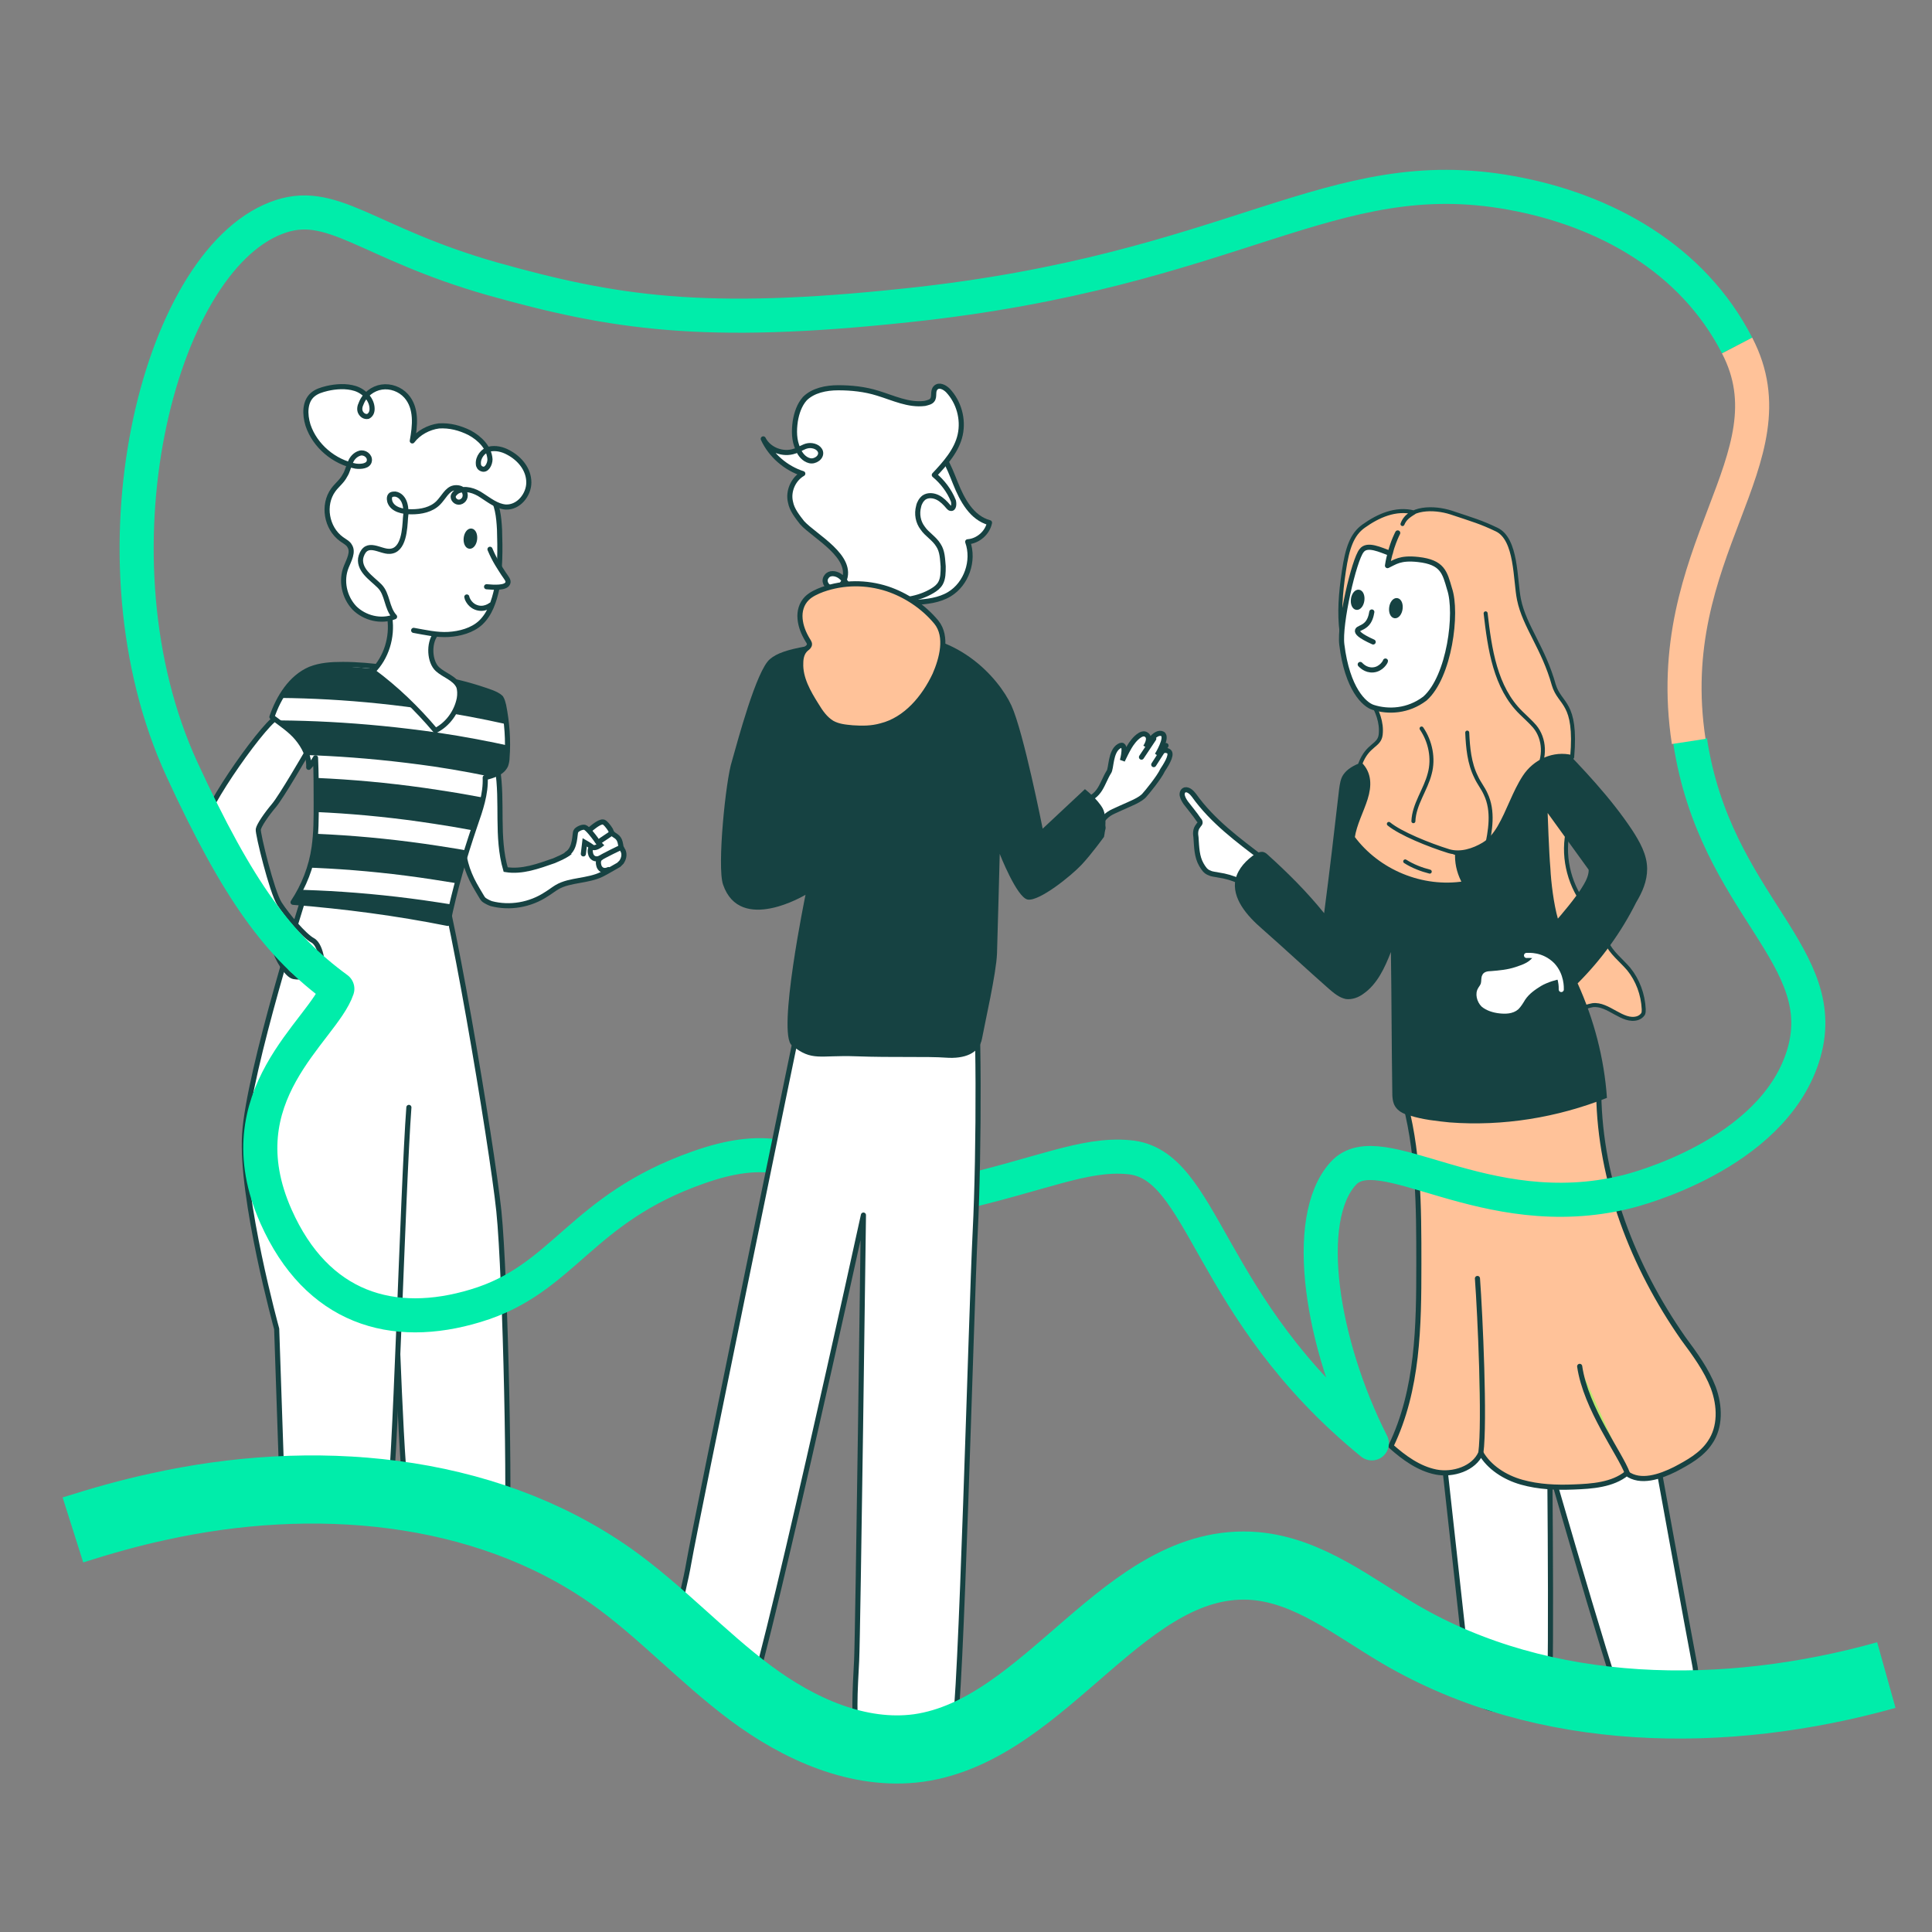
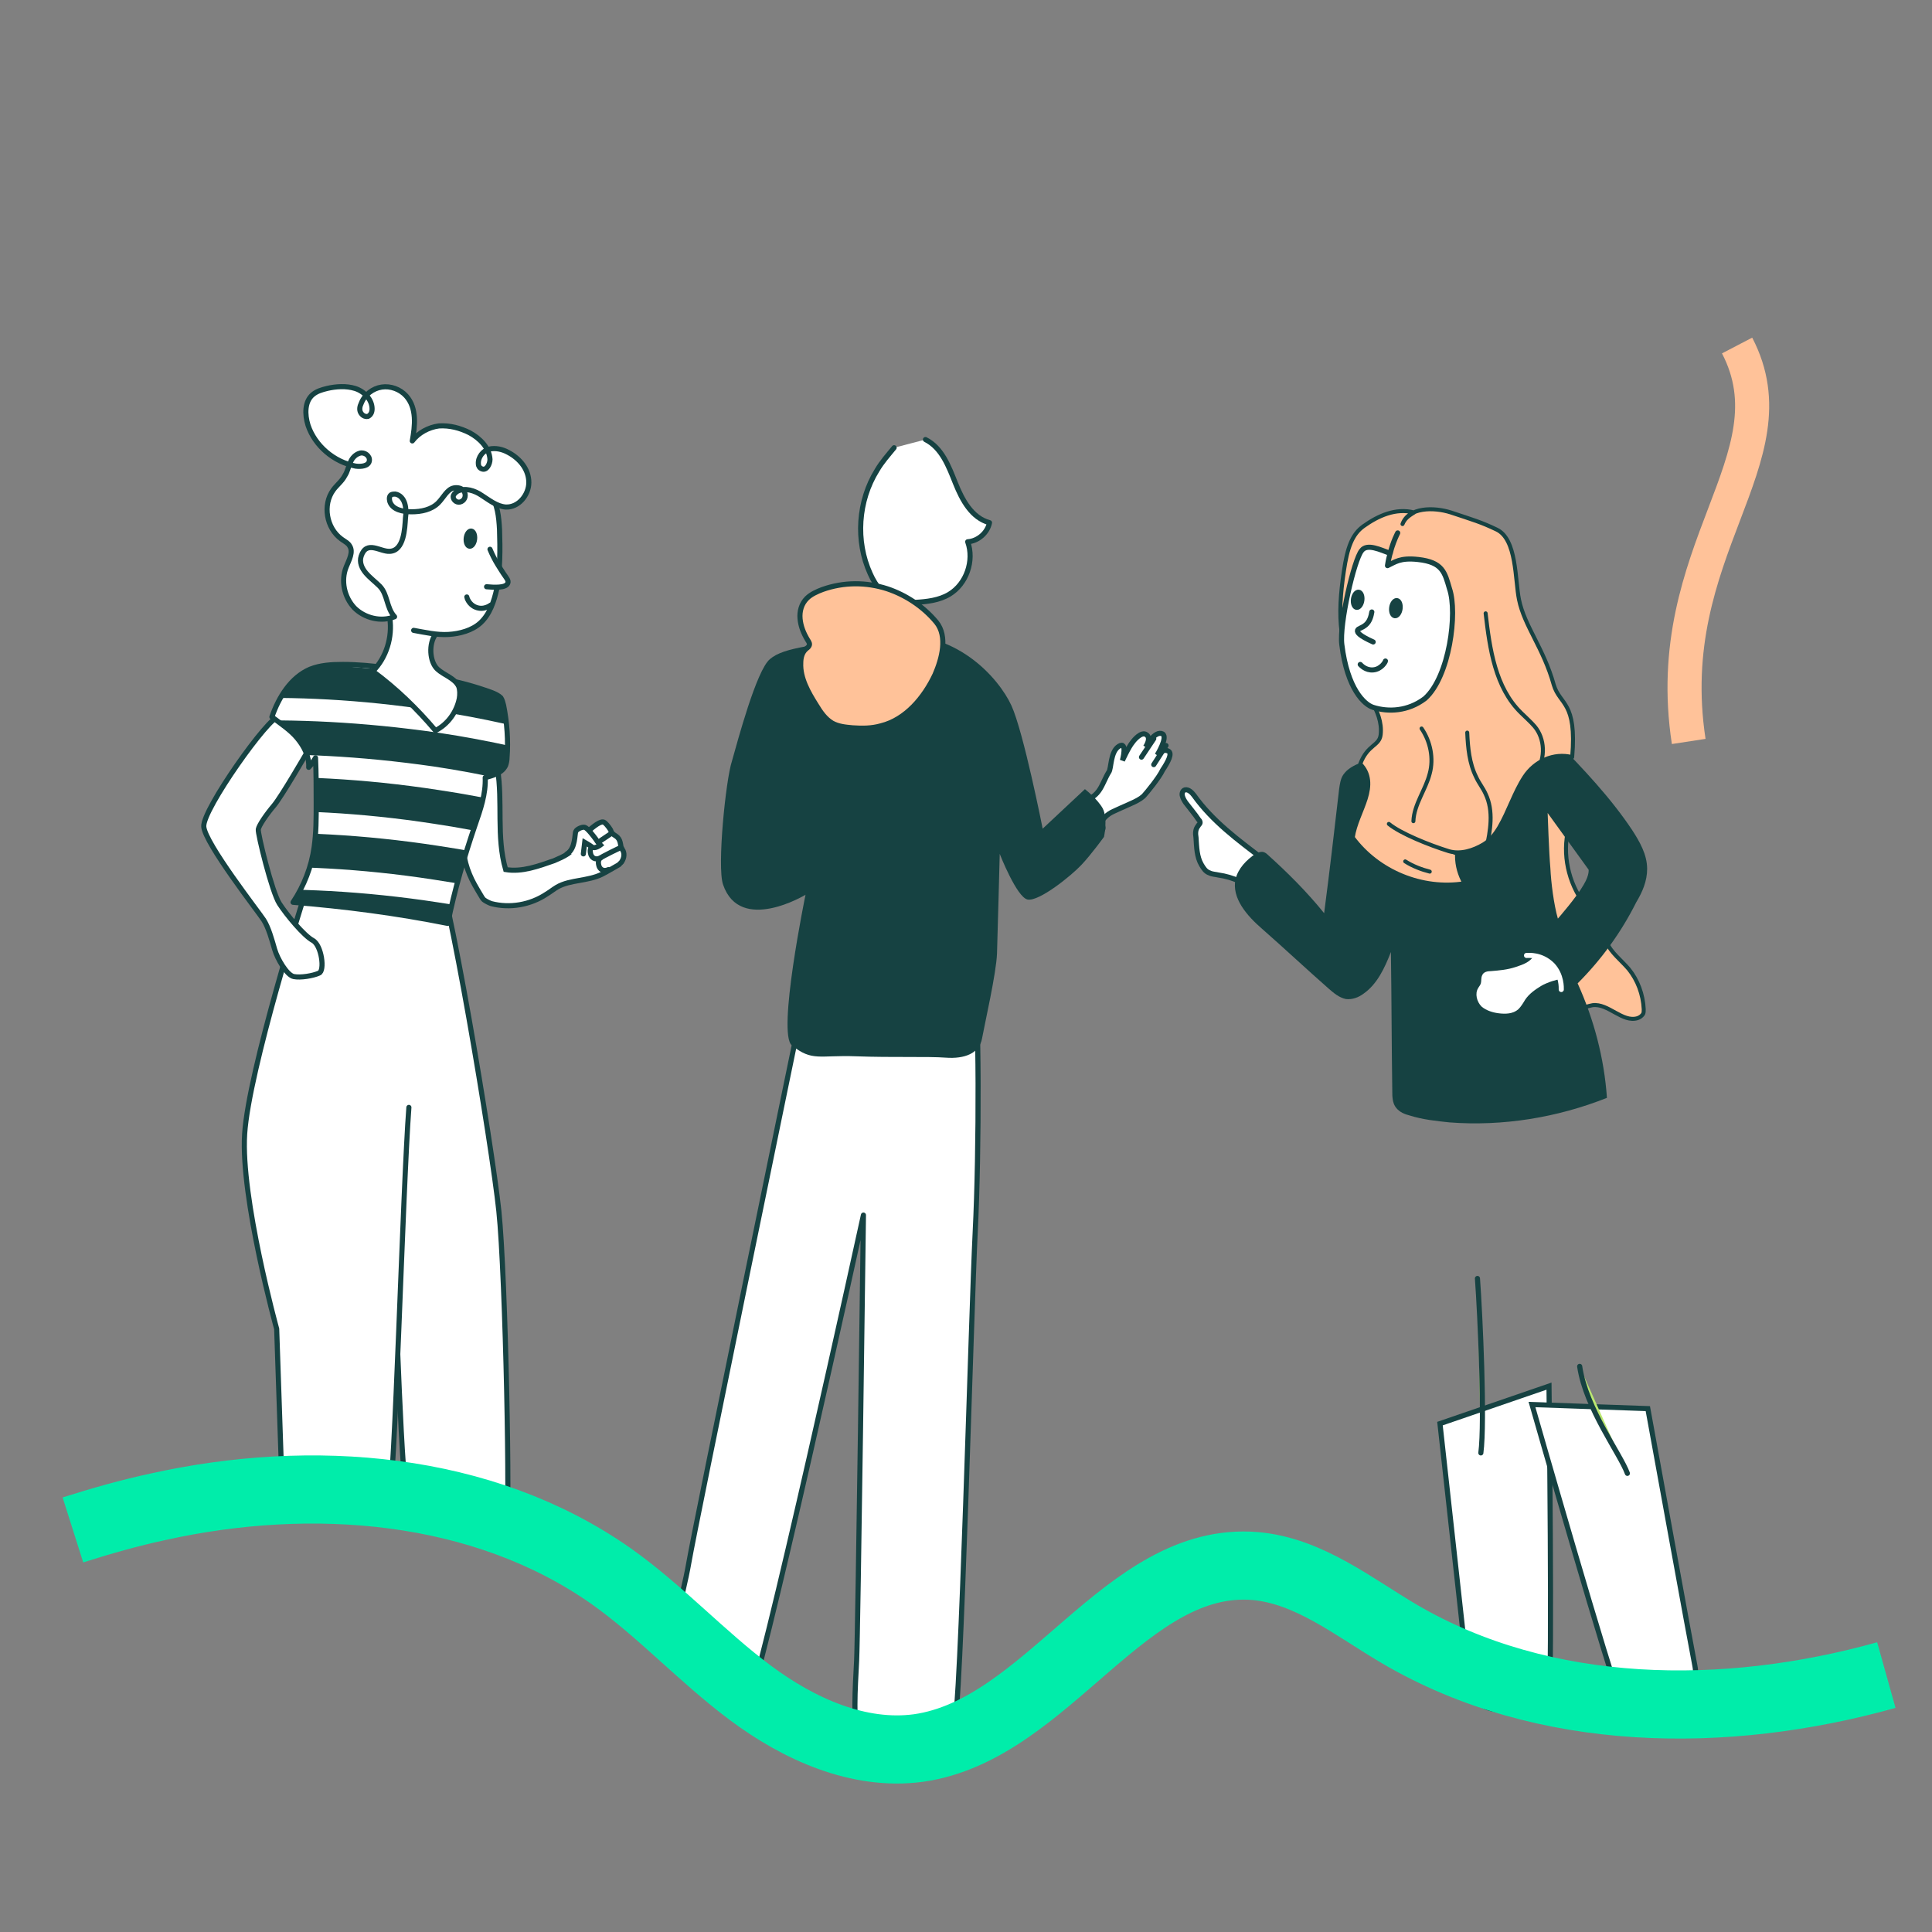
<svg xmlns="http://www.w3.org/2000/svg" xmlns:xlink="http://www.w3.org/1999/xlink" xml:space="preserve" id="in_gesprek" x="0px" y="0px" version="1.1" viewBox="0 0 283.5 283.5">
  <rect x="0" y="0" width="283.5" height="283.5" fill="#808080" stroke="none" />
  <style>.st0,.st1,.st2,.st4{stroke:#164242;stroke-miterlimit:10}.st0{fill:#ffc299;stroke-width:.586;stroke-linecap:round;stroke-linejoin:round}.st1,.st2,.st4{fill:#fff;stroke-width:.75}.st2,.st4{fill:none;stroke-linecap:round}.st4{fill:#ffc299;stroke-linejoin:round}.st5{fill:#164242}.st14,.st16{stroke:#164242;stroke-linecap:round;stroke-linejoin:round;stroke-miterlimit:10}.st14,.st6{stroke-width:.75}.st6{fill:#fff;stroke:#164242;stroke-linecap:round;stroke-linejoin:round;stroke-miterlimit:10}.st14{fill:none}.st16{fill:#164242;stroke-width:.586}</style>
  <switch>
    <g>
      <g id="dames">
        <path d="M227.2 144c.7-.2 1.5-.2 2.2 0 .1.8.1 1.7.5 2.5s1.1 1.4 1.9 1.4c.6 0 1.3-.3 1.9-.4 2.3-.3 4.4 2.6 6.6 1.9.3-.1.6-.3.8-.6.1-.2.1-.4.1-.7-.1-2.2-.9-4.3-2.2-5.9-1.1-1.3-2.6-2.4-3.3-4-.4-.8-.5-1.7-.9-2.5-.5-1-1.3-1.7-1.9-2.5-2.5-3-3.6-7.1-2.9-10.9.4-2.1 1.2-4.2 1-6.4-1.7.2-3.3.9-4.9 1.5-1.4.6-2.8 1.1-3.8 2.2-1.4 1.6-1.5 3.8-1.6 5.9 0 2.4 0 4.8.2 7.2.1.7.1 1.5-.1 2.2-.2.6-.6 1.1-.9 1.6-.8 1.5-.8 3.4 0 4.8" class="st0" />
        <path d="M66.8 114.2h.1c0-.1-.1-.1-.1 0zm24.5 10.4c-.1-.2-.2-.3-.2-.5l-.1-.5q-.15-.6-.6-.9l-.3-.2c-.3-.2-.4-.4-.5-.7 0 0-.4-.7-.9-1.1s-1.7.7-2.1 1c-.7.5-1 1.2-1.5 1.8s-1.1 1.3-1.8 1.8c-.6.4-1.3.7-2 1-2.3.8-4.7 1.7-7.1 1.3-1.4-4.8-.4-9.9-1.2-14.8l-6 1.4c.1 0 .1.1.1.2.2 2.4.4 4.7.5 7.1.2 2.3.4 4.7 1.3 6.8.4 1 1 2 1.6 3 .2.3.3.6.6.8s.7.4 1 .5c2.7.7 5.7.2 8.1-1.4.5-.3 1-.7 1.5-1 1-.6 2.2-.8 3.3-1s2.3-.4 3.3-.9c.8-.4 1.6-.9 2.5-1.4l.4-.4c.4-.6.5-1.3.1-1.9z" class="st1" />
        <path d="M91 124.4s-2.5 1.2-2.9 1.5-.3.9-.2 1.2.5.9 1.4.5" class="st2" />
        <path d="M89.7 122.3s-2.4 1.6-2.8 1.9-.3.9-.2 1.2.5.9 1.4.5" class="st2" />
        <path d="M83.2 125.3c1.3-.8 1.1-3 1.3-3.3.1-.3.9-.7 1.3-.6s1.3 1.3 1.6 1.7c.3.5.7.9.7.9s-.8.6-1.2.3-1.1-.7-1.1-.7l-.2 1.7" style="fill:#fff;stroke:#164242;stroke-width:.75;stroke-linecap:round;stroke-miterlimit:10" />
        <path d="M211.3 208.9s4 36.2 4.2 38.1 1.5 3.7 4.4 3.9 6.9-.3 7.4-2.3c.5-1.9 0-45.2 0-45.2z" class="st1" />
        <path d="M241.8 206.7s6.5 35.8 6.9 37.7-.3 4-3.1 5-6.7 1.7-7.8 0-13-43.3-13-43.3zm-56.4-80.6c-3.7-2.8-7.5-5.6-10.2-9.4-.3-.4-.8-.9-1.3-.8-.4.1-.5.6-.4.9.1.4.3.7.5 1 .6.8 1.3 1.6 1.9 2.5.1.1.2.2.2.4s-.2.3-.3.5c-.4.5-.4 1.1-.3 1.7.1 1.4.1 2.8.8 4 .3.5.6 1 1.2 1.2.4.2.9.2 1.3.3 2.1.3 4.1 1.2 5.8 2.6" class="st1" />
-         <path d="M205.8 160.5c2.4 8.1 2.4 16.6 2.4 25 0 9.1-.1 18.4-4.1 26.7 1.9 1.7 4.1 3.3 6.6 3.8s5.6-.5 6.6-2.8c1.2 2.1 3.5 3.6 6 4.3s5.1.8 7.6.7c2.7-.1 5.7-.3 7.8-2 2 1.5 4.9.5 7.1-.6 1.9-1 3.9-2.1 5.1-3.9 1.6-2.3 1.5-5.4.5-8.1-1-2.6-2.7-4.9-4.4-7.2-7.4-10.6-12.2-23.1-12.4-35.8-7.7-.2-15.4-.7-23.1-1.6" class="st4" />
        <path d="M241.7 127.5c0-2.1-1.1-4-2.2-5.7-3.2-4.8-7.2-9-11.3-13.2-.7-.7-1.3-1.4-2.2-1.9-1.1-.7-2.3-1-3.6-1.2-4.3-.7-8.9 0-12.9 1.9l-2.2 1.4c-2.5 1-5.1 2.1-7.6 3.1-1 .4-2 .9-2.6 1.8-.4.6-.5 1.4-.6 2.1-.7 6.1-1.4 12.1-2.2 18.2-2.5-3.1-5.3-5.9-8.3-8.6-.2-.2-.5-.4-.8-.4s-.7.1-1 .3c-1.3.9-2.5 2.1-2.9 3.7-.6 2.8 1.7 5.4 3.9 7.3 3.3 2.9 6.5 5.9 9.8 8.8.7.6 1.5 1.3 2.5 1.5.9.1 1.8-.2 2.6-.8 2-1.4 3.1-3.8 4-6.1.1 6.8.1 13.6.2 20.3 0 .9 0 1.9.6 2.6.5.6 1.2.9 2 1.1 1.9.6 3.9.8 5.8 1 7.8.6 15.8-.7 23.1-3.6-.4-5.8-1.9-11.5-4.3-16.8 3.5-3.5 6.4-7.5 8.6-11.9.9-1.5 1.6-3.1 1.6-4.9m-9.3 2.3c-1 1.8-3.8 5-3.8 5-.6-2.1-1-5.3-1.1-7.4-.2-2.2-.4-8.1-.4-8.1l6 8.3c0-.1.2.7-.7 2.2" class="st5" />
        <path d="M51.2 166s6.5 18.5 6.7 21.2c.2 2.6 1 31.5 2 33.8 1 2.2 3.5 1.4 7.2 1.6s6.6 2.6 7.2 1.6-.1-36.9-1.1-46.5-7.5-48.5-9.6-52c-2-3.6-12.4 40.3-12.4 40.3" class="st6" />
        <path d="m63 131.9-18.3-.6s-8.2 25.7-8.8 35.1 4.7 28.6 4.7 28.6l.8 23.5s4.9-.6 8.2.6 6.7 1.4 7.5.6 2-45.3 2.9-57.2" class="st6" />
        <path d="M216.8 187.6c.4 5.4 1.1 21 .5 25.6m21.5 3c-1-2.8-6.1-9.5-7-15.7" style="stroke:#164242;stroke-width:.75;stroke-linecap:round;stroke-linejoin:round;stroke-miterlimit:10;fill:#bbe870" />
        <path d="M228.9 143.7c-.3 0-1.8.4-2.8 1-.8.5-1.7 1.1-2.3 2-.3.5-.6 1-1 1.4-.8.7-1.9.7-2.8.6s-1.9-.4-2.6-1c-.7-.7-1-1.9-.5-2.7.1-.2.3-.4.4-.7.1-.4 0-.8.2-1.2.2-.5.8-.6 1.3-.6 1.2-.1 2.4-.2 3.6-.6s2.1-.7 2.8-1.8c0 0 1.9.7 2.6 1.6.5.7 1.1 2 1.1 2" style="fill:#fff" />
        <path d="M224 140.2c.3 0 2.2-.2 3.8 1.4 1.4 1.5 1.3 3.4 1.3 3.6" style="fill:none;stroke:#fff;stroke-width:.75;stroke-linecap:round;stroke-miterlimit:10" />
        <path d="M45 110.5s-3.7 6.4-4.8 7.7-2.2 2.9-2.3 3.5 2 9.2 3.1 10.9 3.6 4.7 4.9 5.4 1.8 4.5.9 4.8c-.9.4-2.7.7-3.7.5s-2.4-2.6-2.8-4-.9-3.2-1.6-4.3-8.6-11.2-8.8-13.7 9.7-16.4 11-16.1c1.7.2 4.2 1.4 4.1 5.3z" class="st1" />
-         <path d="M254.9 50.7c-6.5-12.7-19.3-19.9-33.2-22.4-26.5-4.8-40.2 11.4-88.6 16.5-29.9 3.2-43.1 1.1-60.9-3.9-18.6-5.3-23.5-12.1-31.7-8.9-17.4 6.7-28.1 49.8-13.8 80.9 8.3 18 14.2 25.9 22.8 32.2-2.1 6.2-16.9 15.6-9 33.4 6 13.5 17.1 16.8 29.3 13.1 13-3.9 15.3-14.2 32.7-20.3 19.2-6.8 18 8.3 36.8 4.1 13.4-3 19.7-6.2 26.3-5.6 11.2.9 11.3 22.1 35.7 42-7.4-14.6-10.3-32.9-4.2-39.6 5.4-6 20.7 7.8 41.5 2.7 1.3-.3 21.2-5.4 25.9-19.7 4.9-14.9-12.8-22.2-16.5-46.5" style="fill:none;stroke:#00edaa;stroke-width:5;stroke-linejoin:round;stroke-miterlimit:10" />
        <path d="M247.8 108.8c-4.3-28.1 15.8-41.4 7.1-58.1" style="fill:none;stroke:#ffc299;stroke-width:5;stroke-linejoin:round;stroke-miterlimit:10" />
        <defs>
          <path id="SVGID_1_" d="M64.5 99.4c2.6.4 5.1 1.1 7.6 2 .5.2 1 .4 1.4.8.2.3.3.7.4 1.1.5 2.5.7 5.2.5 7.7 0 .4-.1.8-.2 1.1-.5 1.1-1.8 1.5-3 1.8.1 2.4-.7 4.7-1.5 7-1.6 4.7-3 9.5-4 14.4-7.5-1.5-15.1-2.5-22.7-3.1 1.6-2.4 2.7-5.2 3.1-8.1.3-2.1.3-4.2.3-6.4s0-4.5-.1-6.7c-.3.5-.6 1-1 1.4.1-1.6-.7-3.1-1.7-4.3s-2.4-2.1-3.7-3.1c1-2.9 2.8-5.8 5.6-7 1.5-.6 3.1-.7 4.8-.7 4.3 0 8.6.8 12.8 1.5" />
        </defs>
        <use xlink:href="#SVGID_1_" style="overflow:visible;fill:#fff" />
        <clipPath id="SVGID_00000121257130591182319690000016835766864494989699_">
          <use xlink:href="#SVGID_1_" style="overflow:visible" />
        </clipPath>
        <g style="clip-path:url(#SVGID_00000121257130591182319690000016835766864494989699_)">
          <path d="M34.6 100c8.4-.3 18.4.1 29.4 1.8 7.4 1.1 14.2 2.7 20.1 4.4m-49.5 2.1c8.4-.3 18.3.1 29.4 1.7 7.4 1.1 14.2 2.7 20.1 4.4m-49.5 2.2c8.4-.3 18.4.1 29.4 1.8 7.4 1.1 14.2 2.7 20.1 4.4m-49.5 2c8.4-.3 18.4.1 29.4 1.8 7.4 1.1 14.2 2.7 20.1 4.4m-49.5 2.1c8.4-.3 18.4.1 29.4 1.8 7.4 1.1 14.2 2.7 20.1 4.4" style="stroke:#164242;stroke-linecap:round;stroke-linejoin:round;stroke-miterlimit:10;fill:none;stroke-width:5" />
        </g>
        <path d="M64.5 99.6c2.6.4 5.1 1.1 7.6 2 .5.2 1 .4 1.4.8.2.3.3.7.4 1.1.5 2.5.7 5.2.5 7.7 0 .4-.1.8-.2 1.1-.5 1.1-1.8 1.5-3 1.8.1 2.4-.7 4.7-1.5 7-1.6 4.7-3 9.5-4 14.4-7.5-1.5-15.1-2.5-22.7-3.1 1.6-2.4 2.7-5.2 3.1-8.1.3-2.1.3-4.2.3-6.4s0-4.5-.1-6.7c-.3.5-.6 1-1 1.4.1-1.6-.7-3.1-1.7-4.3s-2.4-2.1-3.7-3.1c1-2.9 2.8-5.8 5.6-7 1.5-.6 3.1-.7 4.8-.7 4.3 0 8.6.8 12.8 1.5" class="st14" />
        <path d="M60.7 92.5c1.7.3 3.4.7 5.1.6s3.5-.6 4.7-1.7c1.4-1.3 2-3.2 2.4-5 .5-2.8.5-5.8.4-8.7-.1-1.9-.3-3.7-1.3-5.2-1.2-1.7-3.2-2.4-5.1-3.1-3.4-1.2-7.2-2.2-10.4-.6-2.4 1.3-3.9 3.9-4.4 6.6s-.2 5.5.1 8.2c.1.9.2 1.8.6 2.6.5 1.3 1.6 2.3 2.8 2.8.4.2.8.3 1.1.6s.4.7.5 1.1c.4 2.8-.5 5.8-2.5 7.8 3.4 2.5 6.5 5.5 9.2 8.7 1.8-.9 3.1-2.7 3.5-4.7.1-.6.1-1.3-.1-1.8-.6-1.2-2.1-1.6-3.1-2.5-1.2-1.1-1.3-3.8-.3-5.1" class="st6" />
        <path d="M59.5 76c.1-.7.1-1.4-.1-2.1s-.7-1.3-1.4-1.4c-.2 0-.4 0-.6.1-.3.2-.3.6-.2 1 .4 1.2 1.9 1.5 3.2 1.5 1.4 0 2.9-.3 3.9-1.3.8-.8 1.3-2 2.3-2.2.5-.1 1.2 0 1.5.5s.2 1.2-.4 1.5-1.2-.2-1.2-.7c0-.3.3-.6.6-.8 1.1-.6 2.6-.1 3.6.6 1.1.7 2.2 1.6 3.5 1.7 1.9.1 3.4-1.8 3.4-3.6 0-1.9-1.3-3.5-3-4.4-.9-.5-1.9-.7-2.8-.5s-1.7 1.2-1.6 2.2c0 .3.2.6.5.7.7.3 1.2-.7 1.2-1.4-.1-1.7-1.5-3.1-3-3.9-1.4-.7-2.9-1.1-4.5-1-1.5.2-3 1-3.9 2.2.4-2.2.7-4.8-.9-6.6-.9-1-2.3-1.5-3.6-1.3s-2.5 1.1-3 2.4c-.2.4-.3.9-.1 1.3s.6.7 1.1.6c.4-.2.6-.6.6-1.1 0-1.4-1.2-2.6-2.5-3s-2.8-.3-4.1 0c-.8.2-1.5.4-2.1.9-1.2 1-1.2 2.9-.7 4.5 1 3 3.8 5.4 7 6 .8.1 1.9 0 2-.8.1-.7-.7-1.3-1.4-1.1s-1.2.8-1.4 1.4c-.3.6-.4 1.3-.8 1.9-.4.8-1.2 1.4-1.7 2.1-1.6 2.2-1 5.6 1.2 7.2.4.3 1 .6 1.2 1 .6.9-.1 2.1-.5 3.1-.8 2-.3 4.4 1.2 6 1.5 1.5 3.9 2.1 5.9 1.3-1.2-1.3-1-3.3-2.2-4.5-.6-.6-1.4-1.2-2-1.9s-1-1.6-.7-2.5c.8-2.4 2.8-.6 4.2-.7 2.1-.1 2.2-3.4 2.3-4.9z" style="fill:#fff;stroke:#164242;stroke-width:.75;stroke-linejoin:round;stroke-miterlimit:10" />
        <path d="M68.5 87.6c0 .1.3 1.1 1.3 1.5 1.2.5 2.2-.3 2.2-.3" class="st14" />
        <path d="M71.9 80.6c.7 1.7 1.5 2.8 2 3.6.4.6.8 1 .6 1.4-.3.7-2 .6-3.1.5" class="st6" />
        <ellipse cx="69" cy="79.1" class="st16" rx="1.2" ry="0.7" transform="rotate(-83.76 68.98 79.054)" />
        <path d="M203.8 120.9c1.7 1.4 5.9 3.1 8.8 4 1.7.5 3.6-.1 5.1-1 1-.6 1.7-1.5 2.3-2.5 1.4-2.4 2.2-5.1 3.7-7.4s4.3-3.6 7-2.9c.7-8.2-1.8-7.6-2.7-10.6-1.5-5.4-4.3-8.6-5.1-12.5-.6-2.9-.3-8.9-3.3-10.3-2.3-1.1-3.4-1.4-6.7-2.5-2.5-.8-6.2-.8-7.1 1.7.3-.7.7-1.1 1.7-1.7-2.7-.7-5.3.5-7.4 2-1.7 1.2-2.4 3.2-2.9 6.6-1 6.7-.8 11.4 2.7 17.2.9 1.5.4.3 1.3 1.8s1.6 3.2 1.4 5c-.2 1.7-1.9 1.4-3 4.3 1.4 1.4 1.4 3.2.8 5.1s-1.6 3.7-1.9 5.7c3.7 5 10.2 7.7 16.4 6.7-.7-1.2-1.1-2.6-1.1-4" class="st0" />
        <path d="M196.9 94.6c.8 6.5 3.3 8.8 4.6 9.2 2.2.7 5.1.6 7.6-1.3 3.6-3.2 4.8-12.6 3.6-16.1-.7-2.4-1-3.9-4.6-4.3-2.7-.3-3.4.4-4.5.9.4-2.7 1.5-4.8 1.5-4.8s-.7 1.3-1.1 3c-1.4-.5-3.4-1.5-4.2-.4-1.1 1.3-3.3 10.8-2.9 13.8" class="st6" />
        <path d="M201.3 89.8c-.1.6-.3 1.4-.9 1.9s-1.1.5-1.2.8.3.8 2.3 1.7m-1.9 3.3c.1.1.8.9 1.9.8 1.2-.1 1.8-1.2 1.8-1.3" class="st6" />
        <ellipse cx="204.8" cy="89.3" class="st16" rx="1.2" ry="0.7" transform="rotate(-82.184 204.782 89.253)" />
        <ellipse cx="199.2" cy="88" class="st16" rx="1.2" ry="0.7" transform="rotate(-82.184 199.217 87.994)" />
        <path d="M225.5 113.2c1.3-2 1.2-4.8-.3-6.6-.6-.7-1.3-1.3-2-2-3.8-3.7-4.6-9.4-5.2-14.6m-11.8 36.4c1.1.7 2.4 1.2 3.6 1.5m-1.2-21c1.3 1.9 1.8 4.4 1.2 6.6-.6 2.4-2.3 4.5-2.4 7m10.7 4.1c.6-2.7 1.1-5.6-.1-8.1-.4-.9-1-1.6-1.4-2.5-1-2-1.2-4.3-1.3-6.5" style="stroke:#164242;stroke-linecap:round;stroke-linejoin:round;stroke-miterlimit:10;stroke-width:.586;fill:none" />
      </g>
      <g id="man">
        <path d="M171.4 110.2c-.8-.4-1.6.6-1.6.6s1.6-2.6.8-3.1c-1.1-.6-2.5 1.9-2.5 1.9s.9-1.3.1-1.8c-.7-.5-1.8.8-2 1.1-.6.7-1.5 2.7-1.5 2.7s.8-2.9-.5-2.1-1.1 3.3-1.5 3.8c-.5.8-.8 1.7-1.3 2.5s-1.3 1.5-2.2 1.5l2.5 4.6c.5-.7-.4-.8.1-1.6.9-1.1 1.6-1.2 2.6-1.7 1.3-.6 3-1.2 3.6-2 .2-.2 2.1-2.5 2.6-3.6.8-1.2 1.5-2.5.8-2.8z" style="fill:#fff;stroke:#164242;stroke-width:.75;stroke-linecap:square;stroke-linejoin:bevel;stroke-miterlimit:10" />
        <path d="M117 151.2s-14.9 72.2-15.9 78-2.9 10.6-1.7 12.2c1.2 1.5 2.8 5.3 6.3 5.3s2 5.5 3.8 4c1.7-1.5 17.2-72.4 17.2-72.4s-.8 61.5-1 65.4-.6 9.7.4 10.8 1.7 2.3 5 2.3 7.9-.8 8.9-3.1 2.5-61.1 3.1-72.9.6-34.1-.2-37-25.9 7.4-25.9 7.4" class="st6" />
        <path d="M116.2 153.4c3 2.4 4 1.4 9.4 1.6s10.5 0 13.2.2 4.9-.6 5.3-2.8 2.1-9.6 2.2-12.5c.1-3 .4-14.6.4-14.6s2.5 6.4 4.1 6.7c1.7.3 6.4-3.5 7.9-5.1s3.3-4.1 3.3-4.1.6-2.7-.2-4.2c-.8-1.4-2.6-2.8-2.6-2.8l-6.2 5.8s-2.8-14.2-4.6-18.1-8.2-11.5-18.6-10.2S115 95 113 96.7c-2 1.6-4.8 12.2-5.6 15-.9 2.7-2.2 15.5-1.3 18.1 2.5 7.3 12.1 1.5 12.1 1.5s-4.2 20.4-2 22.1" class="st5" />
        <path d="M135.8 64.5c2.4 1.2 3.4 3.9 4.4 6.4s2.4 5.1 5 5.8c-.3 1.5-1.7 2.7-3.2 2.8 1 2.8-.2 6.2-2.7 7.7-1.5.9-3.3 1.1-5.1 1.2-.9 0-1.8 0-2.6-.2-1.8-.5-3.1-2.2-3.9-4-2.2-4.8-1.8-10.7 1-15.2.7-1.2 1.6-2.2 2.5-3.3" class="st6" />
-         <path d="M123.8 85.3c-.3.7-1 1.2-1.8 1s-1.2-1.1-.7-1.7c.4-.6 1.3-.5 1.9-.1s.9 1 1.4 1.6c1.3 1.5 3.5 1.9 5.5 2 2.3.1 4.7-.2 6.7-1.4.5-.3.9-.6 1.2-1.1.4-.7.4-1.6.4-2.5-.1-1.1-.1-2.2-.7-3.1-.6-1-1.7-1.6-2.3-2.5-.7-.9-.9-2.1-.6-3.2.1-.5.4-1 .8-1.3.6-.4 1.4-.3 2 0s1.1.8 1.6 1.4c.1.1.2.2.3.2.5.1.5-.7.4-1.1-.6-1.5-1.6-2.8-2.8-3.8 1.6-1.7 3.3-3.6 3.8-5.9s-.2-4.8-1.8-6.5c-.5-.5-1.3-.9-1.8-.4s-.1 1.3-.5 1.8c-.2.3-.7.4-1.1.5-2.4.3-4.6-.8-6.9-1.5-1.9-.6-3.9-.8-5.8-.8-1.8 0-3.7.4-4.9 1.6-.8.9-1.2 2.1-1.4 3.3-.2 1.4-.2 2.8.4 4.1.3.8.9 1.5 1.7 1.7s1.8-.5 1.6-1.3c-.2-.7-1.1-1-1.8-.9s-1.3.6-2 .8c-1.7.6-3.8-.2-4.6-1.8 1.1 2.4 3.3 4.3 5.8 5.1-1.4.8-2.2 2.6-1.8 4.2.2 1.1 1 2.1 1.7 3 1.8 2 7.7 5 6.1 8.6" class="st6" />
        <path d="M130.2 86.4c-3.1-1-6.4-1-9.5.1-.8.3-1.7.7-2.3 1.3-.8.8-1.1 1.9-1 3s.5 2.1 1.1 3.1c.2.3.4.6.2.9-.1.2-.3.3-.4.4-.6.5-.8 1.3-.8 2.1-.1 2.2 1.1 4.3 2.3 6.2.6 1 1.3 2 2.3 2.6.9.5 1.9.6 3 .7 1.4.1 2.8.1 4.2-.3 3.6-.9 6.3-4.1 7.9-7.5 1-2.3 1.9-5.6.2-7.7-1.9-2.3-4.5-4-7.2-4.9" class="st4" />
        <path d="m169.3 108.4-1.8 2.7m3.6-1.7-1.8 2.8" style="stroke:#164242;stroke-linecap:round;stroke-miterlimit:10;fill:none;stroke-width:.75;stroke-linejoin:bevel" />
      </g>
      <path id="lijn_00000085252999248360250270000015642814563671584902_" d="M10.7 224.5c4.1-1.3 8.3-2.5 12.5-3.4 22.5-5 47.6-3.1 66.5 10.2 7.2 5.1 13.3 11.8 20.4 17.1s15.9 9.3 24.7 8.1c19-2.7 30.3-28.3 49.4-26.7 7.9.7 14.4 6 21.2 10 21.2 12.4 47.8 12.6 71.4 6" style="fill:none;stroke:#00edaa;stroke-width:10;stroke-linejoin:round;stroke-miterlimit:10" />
    </g>
  </switch>
</svg>